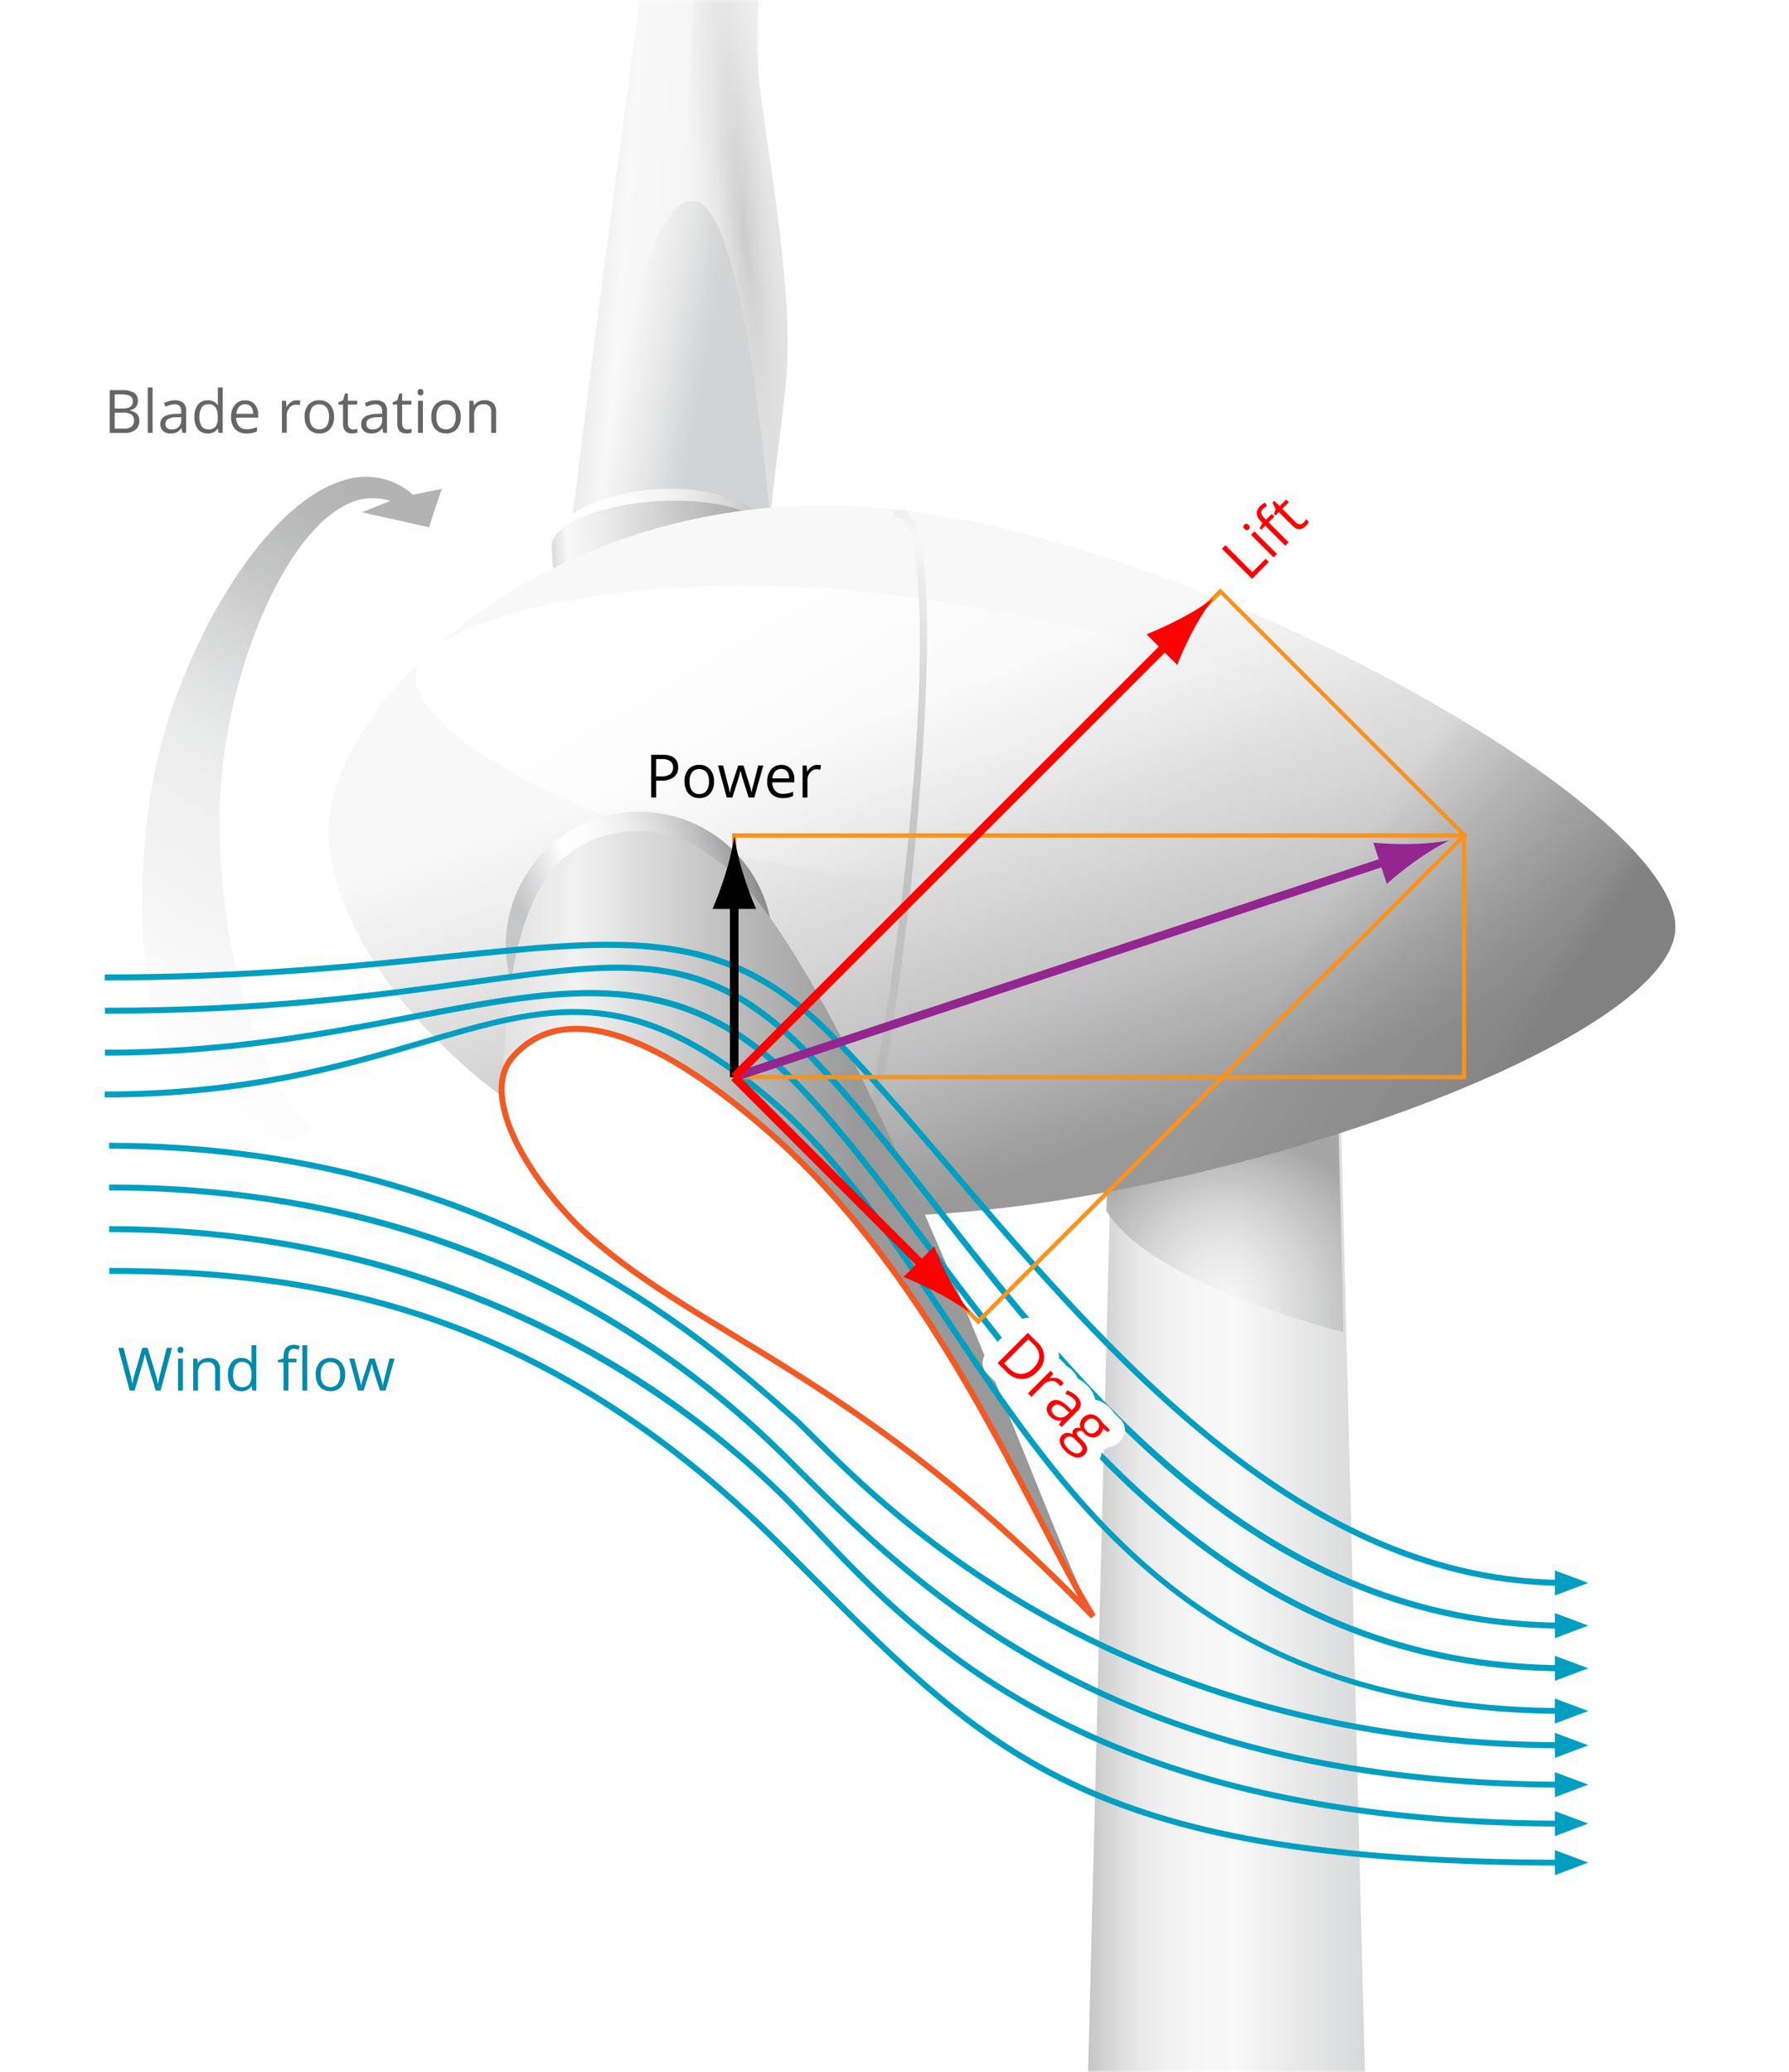
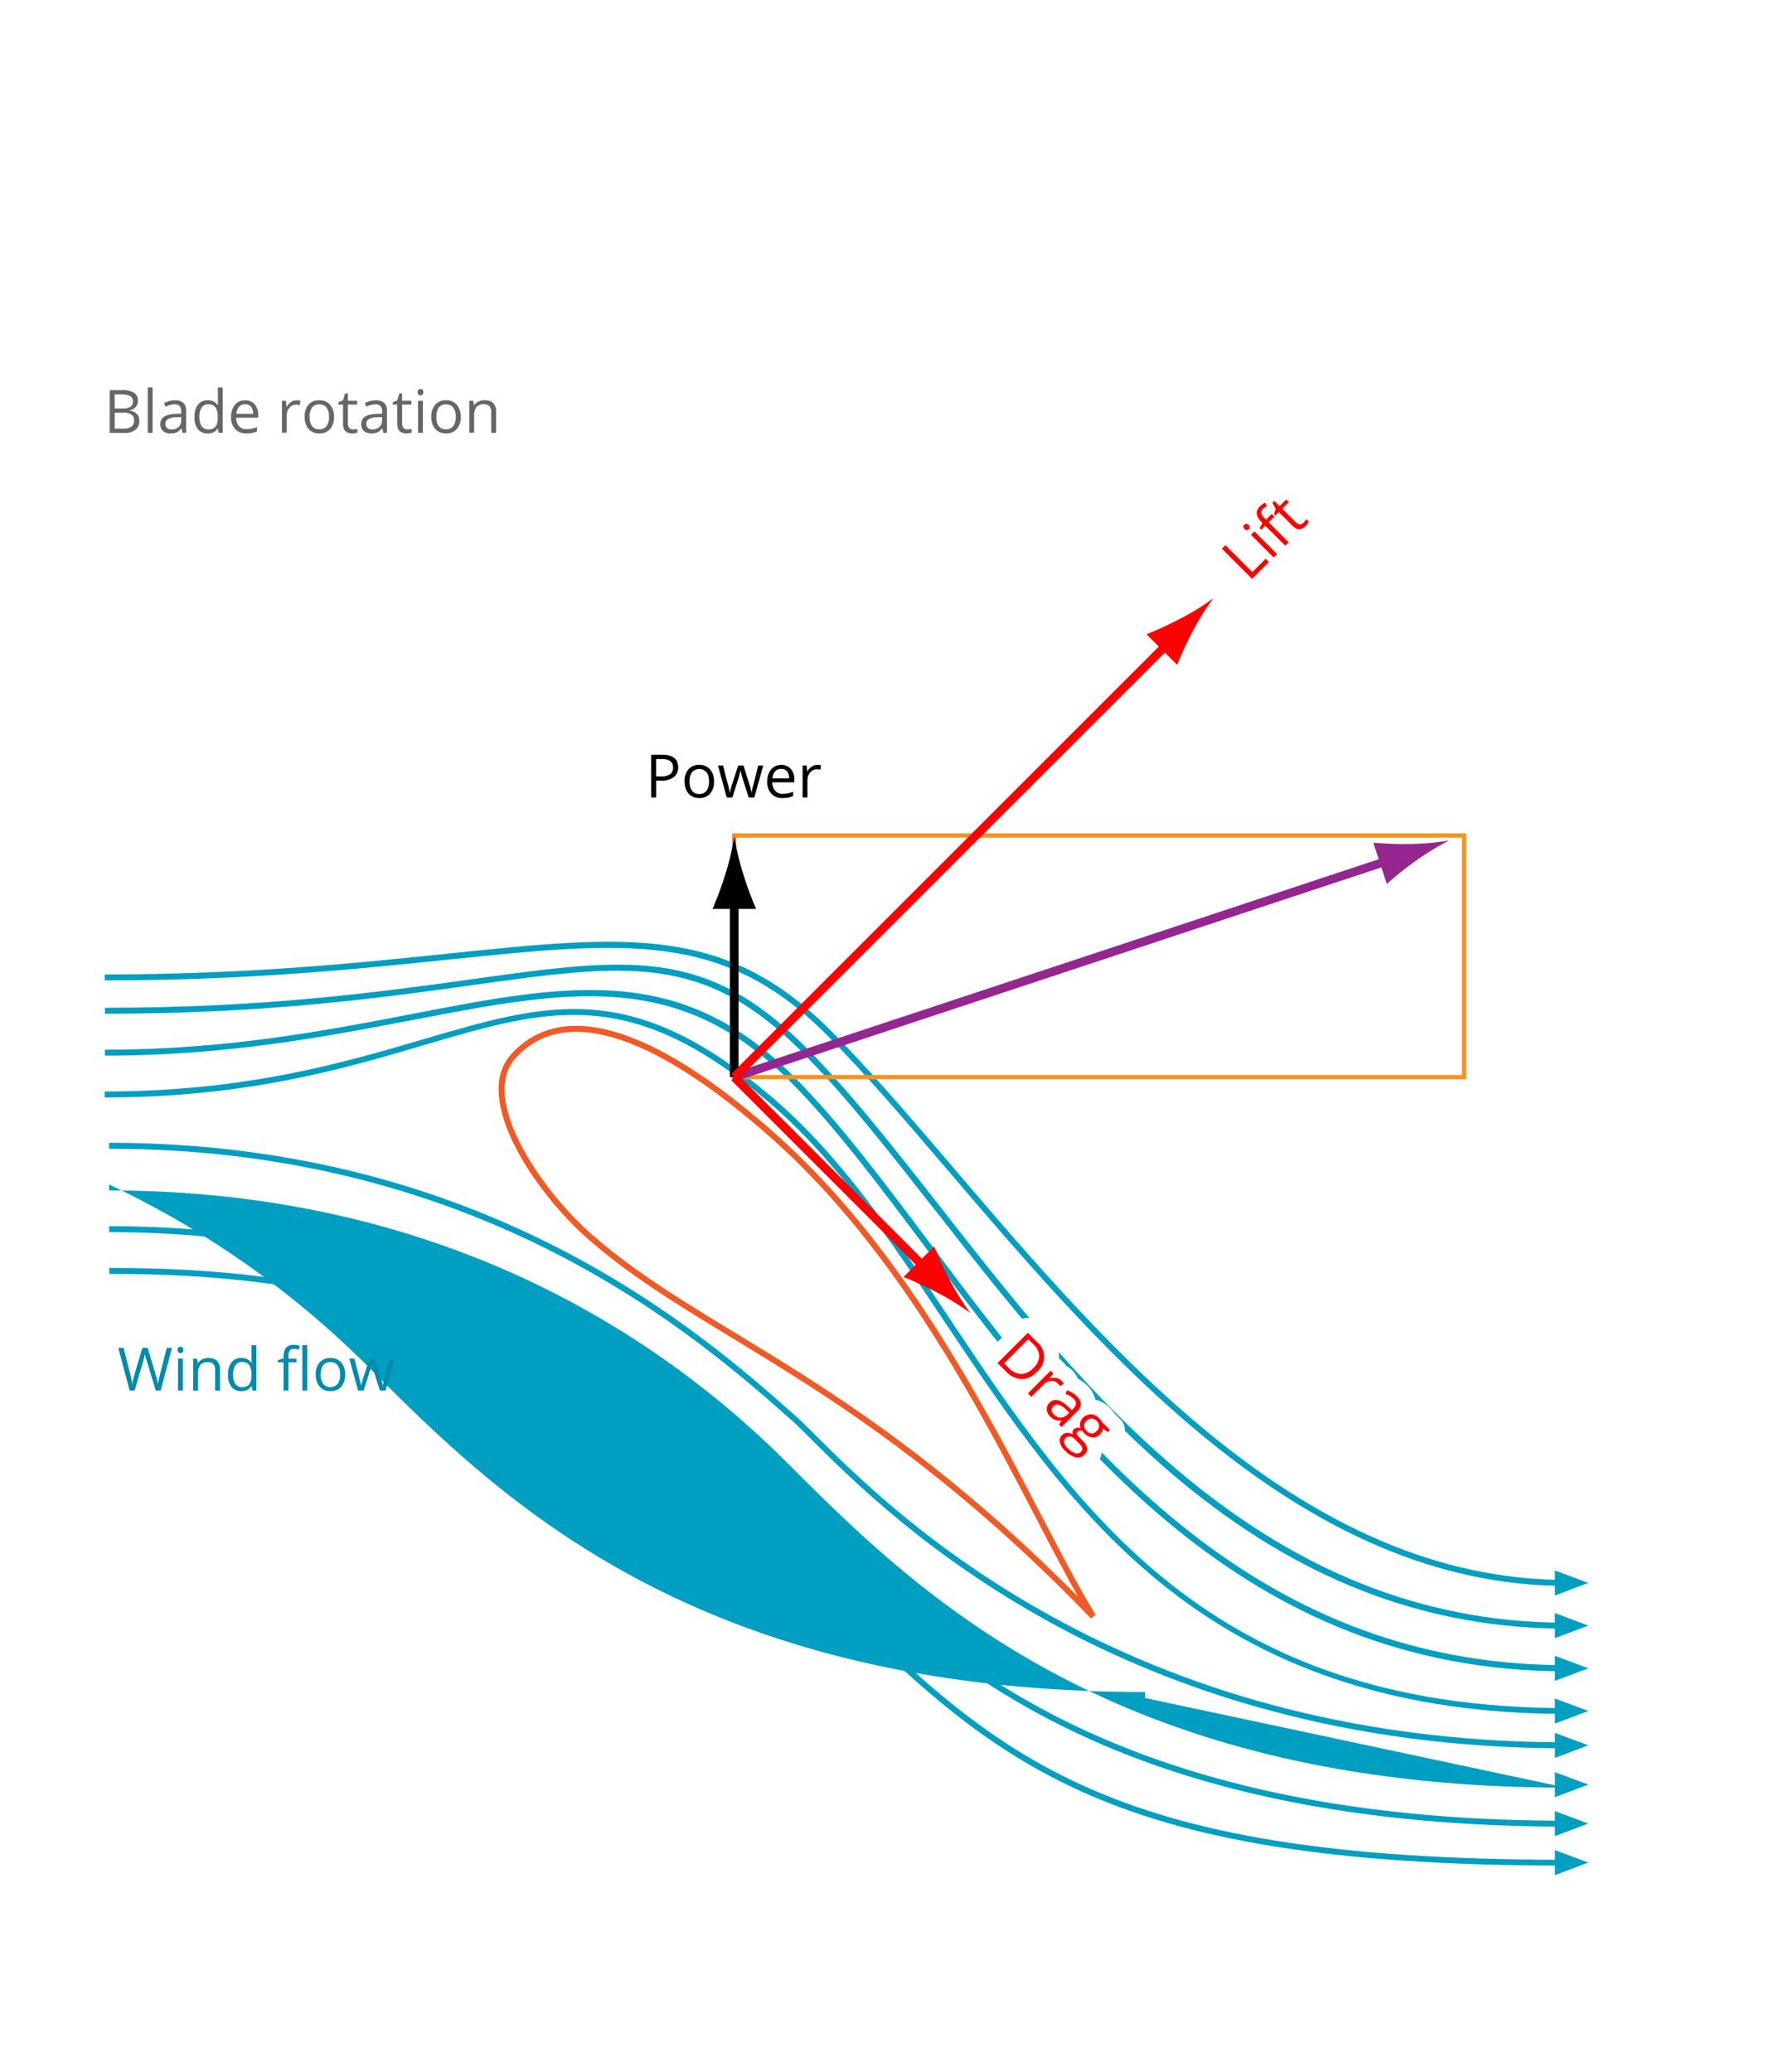
<svg xmlns="http://www.w3.org/2000/svg" width="598" height="692.8" viewBox="0 0 598 692.8">
  <defs>
    <radialGradient id="a" cx="299" cy="346.3" r="346.06" gradientUnits="userSpaceOnUse">
      <stop offset="0.82" stop-color="#fff" />
      <stop offset="0.85" stop-color="#ccc" />
      <stop offset="0.93" stop-color="#606060" />
      <stop offset="0.98" stop-color="#1b1b1b" />
      <stop offset="1" />
    </radialGradient>
    <mask id="b" x="0" y="-409.44" width="598" height="1547.4" maskUnits="userSpaceOnUse">
-       <rect y="-0.2" width="598" height="693" style="fill: url(#a)" />
-     </mask>
+       </mask>
    <linearGradient id="c" x1="4552.25" y1="53.99" x2="4667.19" y2="53.99" gradientTransform="translate(5019.7 807.61) rotate(180)" gradientUnits="userSpaceOnUse">
      <stop offset="0" stop-color="#a0a2a5" />
      <stop offset="0.47" stop-color="#f1f1f1" />
      <stop offset="0.59" stop-color="#eee" />
      <stop offset="0.67" stop-color="#e5e5e5" />
      <stop offset="0.74" stop-color="#d6d6d6" />
      <stop offset="0.8" stop-color="silver" />
      <stop offset="0.86" stop-color="#a4a4a4" />
      <stop offset="0.92" stop-color="#828282" />
      <stop offset="0.97" stop-color="#5a5a5a" />
      <stop offset="1" stop-color="#414141" />
    </linearGradient>
    <radialGradient id="d" cx="409.44" cy="369.29" r="91.53" gradientTransform="matrix(1, 0, 0, -1, 0, 807.61)" gradientUnits="userSpaceOnUse">
      <stop offset="0" stop-color="#babcbe" stop-opacity="0" />
      <stop offset="0.65" stop-color="#4d4d4d" />
    </radialGradient>
    <linearGradient id="e" x1="1706.63" y1="2300.5" x2="1730.15" y2="2198.07" gradientTransform="matrix(0.15, 0.99, -0.99, 0.15, 2222.34, -2109.41)" gradientUnits="userSpaceOnUse">
      <stop offset="0" stop-color="#c5c6c8" />
      <stop offset="0.18" stop-color="#f1f1f1" />
      <stop offset="0.35" stop-color="#ededee" />
      <stop offset="0.5" stop-color="#e3e3e3" />
      <stop offset="0.64" stop-color="#d0d0d1" />
      <stop offset="0.79" stop-color="#b7b7b8" />
      <stop offset="0.92" stop-color="#969699" />
      <stop offset="1" stop-color="#808083" />
    </linearGradient>
    <radialGradient id="f" cx="1768.7" cy="151.48" r="213.51" gradientTransform="matrix(0.1, 0.99, -0.1, 0.01, 87.42, -1672.17)" gradientUnits="userSpaceOnUse">
      <stop offset="0" stop-color="#999" />
      <stop offset="1" stop-color="#fff" stop-opacity="0" />
    </radialGradient>
    <linearGradient id="g" x1="227.15" y1="630.78" x2="185.86" y2="635.81" gradientTransform="matrix(1.14, -0.05, 0.05, -1.02, -43.97, 822.82)" gradientUnits="userSpaceOnUse">
      <stop offset="0.41" stop-color="#a5a7aa" />
      <stop offset="1" stop-color="#babcbe" stop-opacity="0" />
    </linearGradient>
    <linearGradient id="h" x1="4752.27" y1="769.25" x2="4824.93" y2="769.25" gradientTransform="translate(5044.93 667.19) rotate(176.57)" gradientUnits="userSpaceOnUse">
      <stop offset="0" stop-color="#414141" />
      <stop offset="0.18" stop-color="#6a6a6a" />
      <stop offset="0.53" stop-color="#b2b2b2" />
      <stop offset="0.77" stop-color="#e0e0e0" />
      <stop offset="0.9" stop-color="#f1f1f1" />
      <stop offset="1" stop-color="#a0a2a5" />
    </linearGradient>
    <linearGradient id="i" x1="4752.27" y1="781.65" x2="4824.98" y2="781.65" gradientTransform="translate(5044.93 667.19) rotate(176.57)" gradientUnits="userSpaceOnUse">
      <stop offset="0" stop-color="#808083" />
      <stop offset="0.06" stop-color="#959598" />
      <stop offset="0.17" stop-color="#b6b6b7" />
      <stop offset="0.29" stop-color="#d0d0d2" />
      <stop offset="0.41" stop-color="#e5e5e6" />
      <stop offset="0.56" stop-color="#f4f4f4" />
      <stop offset="0.73" stop-color="#fcfcfc" />
      <stop offset="1" stop-color="#fff" />
    </linearGradient>
    <linearGradient id="j" x1="4651.56" y1="458.04" x2="4729.72" y2="702.85" gradientTransform="translate(5025.31 749.04) rotate(178.85)" gradientUnits="userSpaceOnUse">
      <stop offset="0" stop-color="#333" />
      <stop offset="0.19" stop-color="#808083" />
      <stop offset="0.35" stop-color="#acacae" />
      <stop offset="0.54" stop-color="#dedede" />
      <stop offset="0.64" stop-color="#f1f1f1" />
    </linearGradient>
    <linearGradient id="k" x1="487.21" y1="419.69" x2="416.99" y2="463.47" gradientTransform="matrix(1, 0, 0, -1, 0, 807.61)" gradientUnits="userSpaceOnUse">
      <stop offset="0" stop-opacity="0.95" />
      <stop offset="0.11" stop-opacity="0.7" />
      <stop offset="1" stop-opacity="0" />
    </linearGradient>
    <linearGradient id="l" x1="4890.27" y1="294.36" x2="4968.85" y2="412.17" gradientTransform="matrix(-0.9, -0.09, 0.1, -0.99, 4734.74, 1033.48)" gradientUnits="userSpaceOnUse">
      <stop offset="0" stop-color="#fdfdfe" stop-opacity="0" />
      <stop offset="0.16" stop-color="#fdfdfe" stop-opacity="0.01" />
      <stop offset="0.29" stop-color="#fdfdfe" stop-opacity="0.05" />
      <stop offset="0.41" stop-color="#fdfdfe" stop-opacity="0.12" />
      <stop offset="0.53" stop-color="#fdfdfe" stop-opacity="0.21" />
      <stop offset="0.63" stop-color="#fdfdfe" stop-opacity="0.33" />
      <stop offset="0.74" stop-color="#fdfdfe" stop-opacity="0.48" />
      <stop offset="0.84" stop-color="#fdfdfe" stop-opacity="0.66" />
      <stop offset="0.94" stop-color="#fdfdfe" stop-opacity="0.86" />
      <stop offset="1" stop-color="#fdfdfe" />
    </linearGradient>
    <linearGradient id="m" x1="4737.34" y1="453.57" x2="4698.12" y2="685.7" gradientTransform="translate(5025.31 749.04) rotate(178.85)" gradientUnits="userSpaceOnUse">
      <stop offset="0" stop-color="#4d4d4d" />
      <stop offset="0.22" stop-color="#808083" />
      <stop offset="0.37" stop-color="#838386" />
      <stop offset="0.5" stop-color="#8e8e90" />
      <stop offset="0.61" stop-color="#9f9fa1" />
      <stop offset="0.72" stop-color="#b7b7b9" />
      <stop offset="0.83" stop-color="#d6d6d7" />
      <stop offset="0.9" stop-color="#f1f1f1" />
      <stop offset="1" stop-color="#c5c6c8" />
    </linearGradient>
    <linearGradient id="n" x1="330.02" y1="1253.14" x2="419.29" y2="1253.14" gradientTransform="matrix(0.94, -0.33, -0.33, -0.94, 279.52, 1622.33)" gradientUnits="userSpaceOnUse">
      <stop offset="0.1" stop-color="#c5c6c8" />
      <stop offset="0.32" stop-color="#fff" />
      <stop offset="0.44" stop-color="#fbfbfb" />
      <stop offset="0.56" stop-color="#f0f0f0" />
      <stop offset="0.68" stop-color="#dcdcdd" />
      <stop offset="0.8" stop-color="#c1c1c2" />
      <stop offset="0.92" stop-color="#9e9ea1" />
      <stop offset="1" stop-color="#808083" />
    </linearGradient>
    <linearGradient id="o" x1="1153.11" y1="2024.57" x2="1010.51" y2="2187.47" gradientTransform="matrix(0.66, -0.75, -0.75, -0.66, 1077.85, 2610.23)" gradientUnits="userSpaceOnUse">
      <stop offset="0.16" stop-color="#999" />
      <stop offset="0.31" stop-color="#b5b5b5" />
      <stop offset="0.59" stop-color="#f1f1f1" />
      <stop offset="0.66" stop-color="#e7e7e8" />
      <stop offset="0.87" stop-color="#cecfd1" />
      <stop offset="1" stop-color="#c5c6c8" />
    </linearGradient>
    <linearGradient id="p" x1="45.62" y1="443.78" x2="157.87" y2="638.22" gradientTransform="matrix(1, 0, 0, -1, 0, 807.61)" gradientUnits="userSpaceOnUse">
      <stop offset="0" stop-color="#babcbe" stop-opacity="0" />
      <stop offset="1" stop-color="#a5a7aa" />
    </linearGradient>
    <linearGradient id="q" x1="45.62" y1="443.78" x2="157.87" y2="638.22" gradientTransform="matrix(1, 0, 0, -1, 0, 807.61)" gradientUnits="userSpaceOnUse">
      <stop offset="0.48" stop-opacity="0" />
      <stop offset="0.57" stop-color="#050505" stop-opacity="0.05" />
      <stop offset="0.68" stop-color="#131313" stop-opacity="0.18" />
      <stop offset="0.8" stop-color="#2b2b2b" stop-opacity="0.4" />
      <stop offset="0.92" stop-color="#4b4b4b" stop-opacity="0.7" />
      <stop offset="1" stop-color="#666" stop-opacity="0.95" />
    </linearGradient>
  </defs>
  <g>
    <rect y="-0.2" width="598" height="693" style="fill: #fff" />
    <g style="mask: url(#b)">
      <g>
        <path d="M109.91,274.77c-3.1,45.3,65,126.24,169.22,131.52C382.24,411.51,561,350.61,560,309.59c-.94-40.53-157.33-127.76-259.73-139.27C189.73,158,112.86,231.34,109.91,274.77Z" style="fill: #fff" />
        <g>
          <g style="opacity: 0.5">
            <g>
              <path d="M352.51,1138q1.46-58.05,2.92-116.12,8.19-326.31,16.42-652.56h76.26q8.2,326.25,16.41,652.56,1.47,58.06,2.93,116.12Z" style="fill: url(#c)" />
              <path d="M369.81,404.85c15.34,25,79.27,40.5,79.27,40.5-.21-12.73-1.62-63.34-1.81-76.07H371.05C370.62,383.4,370.22,390.73,369.81,404.85Z" style="fill: url(#d)" />
            </g>
            <g>
              <g>
                <path d="M280.77-402.35c1.9,5.14,4.48,21.21,3.27,33C279.39-326,254.11-60.59,252.91,14.49c-.28,17.91,12.5,74.91,10,110.42-1.54,21.61-8.45,54.74-11.82,136.35-.1.85-.23,1.71-.33,2.58-.1.65-5.6-.15-6.39-.23-3.48-.33-56.88,1-59.41.61l-3.64-.55-1.12-.2S195.83,135.3,202.07,88.24l.23-1.69c7.29-54.72,62.37-471.73,64.39-486.63.1-.62.2-1.23.34-1.81a15.14,15.14,0,0,1,1.57-4,8.1,8.1,0,0,1,2.66-2.83,4.73,4.73,0,0,1,5.28.17,10.41,10.41,0,0,1,3.36,4.16C280.22-403.72,280.52-403,280.77-402.35Z" style="fill: url(#e)" />
                <path d="M253.41,23.41c-.24,17.31,13.23,69.07,8.48,109.25-3.9,33-6.12,56.09-9.91,113.29-.06.83-14-5.59-14.09-4.81l5.6-62.29c1.51-60.3-12.32-99.09-13.17-140.7C229.2-13.95,268-351.31,269.66-365.38c.07-.6.17-1.12.28-1.72a14.14,14.14,0,0,1,1.34-3.77,7.23,7.23,0,0,1,2.33-2.64,3.75,3.75,0,0,1,3.58-.35,84,84,0,0,1,.26,16.7C273.07-315.19,254.43-49.27,253.41,23.41Z" style="fill: url(#f)" />
                <path d="M233,67.42c21.37,6.2,30.92,177.2,28.36,190.49-.16.87-.34,1.75-.5,2.64-.13.67-6.4.11-7.3.06-4-.18-65.14,3.63-68,3.36l-4.13-.38-1.3-.14s12.32-54.2,15.87-86.39C199.77,175.52,211.68,61.2,233,67.42Z" style="fill: url(#g)" />
              </g>
              <g>
                <path d="M185.85,207.89s-1.26-22.53-1.41-25.06c-.54-9.55,15.28-18.2,35.32-19.33s36.73,5.7,37.27,15.24C257.84,193.37,185.85,207.89,185.85,207.89Z" style="fill: url(#h)" />
                <path d="M220,167.54c-20,1.12-36,8-35.55,15.29-.54-9.55,15.27-18.2,35.32-19.33s36.73,5.7,37.27,15.24C256.6,171.44,240,166.42,220,167.54Z" style="fill: url(#i)" />
              </g>
            </g>
            <g>
              <path d="M109.91,274.77c-3.1,45.3,65,126.24,169.22,131.52C382.24,411.51,561,350.61,560,309.59c-.94-40.53-157.33-127.76-259.73-139.27C189.73,158,112.86,231.34,109.91,274.77Z" style="fill: url(#j)" />
              <path d="M279.13,406.29C382.24,411.51,561,350.61,560,309.59c-.45-19.49-36.85-49.78-85.91-77.26C421.13,202.68,519.72,364.65,279.13,406.29Z" style="fill: url(#k)" />
              <path d="M139.23,223.54C133.63,241.13,190,280,283.58,292.65c92.53,12.5,257.26,6.52,258.89-9.79,1.65-16.11-133.85-66.42-225.38-81.32C218.33,185.46,144.56,206.67,139.23,223.54Z" style="fill: url(#l)" />
              <path d="M280.61,406.33a3.87,3.87,0,0,0,2.84-1.68c13.93-17.17,35.77-204.27,22.12-230.41-1.41-2.69-3.23-4-5.36-3.86a1.39,1.39,0,1,0,0,2.77h.19c1.12,0,3.87,1.12,5.6,13.56,7.66,56.52-16.48,215-25.42,216.86a1.37,1.37,0,0,0-1.68,1v0a1.4,1.4,0,0,0,1,1.69,3.08,3.08,0,0,0,.75.09Z" style="fill: url(#m)" />
            </g>
          </g>
          <g>
            <path d="M238.74,287.51a38,38,0,1,1-53.55,3.5h0A38,38,0,0,1,238.74,287.51Zm-58.58-.91a44.63,44.63,0,1,0,63-4.09,44.63,44.63,0,0,0-63,4.09Z" style="fill: url(#n)" />
            <path d="M365.38,540.4C349,509.26,281,313.66,238.41,286.78l-.24-.13a39.46,39.46,0,0,0-38.78-6.35c-31.66,10.87-29.56,66.36-31.66,80.42-1.6,10.75,8.09,24.32,23.32,35.9,17.06,11.51,40.94,26.77,51.38,36C274,459.46,313.61,484.68,365.38,540.4Z" style="fill: url(#o)" />
          </g>
        </g>
        <g style="opacity: 0.5">
          <path d="M147.61,163.47,138,165.42a23.49,23.49,0,0,0-22.65-4.95c-28.38,8-56.57,59.22-64.13,100.17C43,305.07,48.17,361.2,71,378.22a25,25,0,0,0,10.54,4.69,27.63,27.63,0,0,0,18.58-3.05,20.69,20.69,0,0,0,3.6-2.64C84.73,359,73.32,312.78,73.32,274.9c0-44.62,20.16-95.18,42.4-106.16a19,19,0,0,1,14.77-1.26L121,171.27l22.4,5Z" style="fill: url(#p)" />
          <path d="M147.61,163.47,138,165.42a23.49,23.49,0,0,0-22.65-4.95c-28.38,8-56.57,59.22-64.13,100.17C43,305.07,48.17,361.2,71,378.22a25,25,0,0,0,10.54,4.69,27.63,27.63,0,0,0,18.58-3.05,20.69,20.69,0,0,0,3.6-2.64C84.73,359,73.32,312.78,73.32,274.9c0-44.62,20.16-95.18,42.4-106.16a19,19,0,0,1,14.77-1.26L121,171.27l22.4,5Z" style="fill: url(#q)" />
        </g>
      </g>
    </g>
    <g>
      <path d="M365.38,540.4c-76.51-79.2-129.5-92.94-168.22-126.95-17.52-15.38-38.07-46-25.75-60.09,16.07-18.29,45.8-9.85,85.78,25.25C313.65,428.08,343.2,504.21,365.38,540.4Z" style="fill: #fff;stroke: #f15a24;stroke-width: 2px" />
      <g>
        <path d="M523.46,573c-53.75,0-97.35-13.74-133.26-42-31.65-24.93-53.46-57.62-74.56-89.25-18.57-27.83-36.1-54.11-59.13-73.65-45.91-39-73.23-30.92-114.58-18.76C115.42,357.22,82.41,366.91,35,366.91v-2c47.12,0,80-9.66,106.38-17.43,42-12.32,69.7-20.52,116.47,19.15,23.24,19.73,40.85,46.12,59.49,74.06,42.76,64.09,87,130.36,206.13,130.36v2Z" style="fill: #009fc2" />
        <path d="M523.46,558.77c-108,0-166.91-78.69-214.26-141.92-15.68-20.89-30.42-40.64-45.43-55.64-37.21-37.21-74.22-30.1-125.42-20.27-29.28,5.6-62.48,12-103.29,12v-2c40.62,0,73.73-6.35,102.92-12,51.83-10,89.27-17.15,127.22,20.82,15.11,15.1,29.94,34.9,45.63,55.85,47,62.88,105.65,141.1,212.65,141.1v2Z" style="fill: #009fc2" />
        <path d="M523.46,544.49c-45.19,0-86-15.06-124.81-46.05-33.74-26.95-61.41-62.32-85.83-93.52-15.68-20-30.42-38.89-45.15-53.61-32.66-32.66-58.31-29.12-109.42-22-30.74,4.28-69,9.61-123.18,9.61v-2c54.09,0,92.27-5.32,122.94-9.58,51.76-7.22,77.74-10.82,111.1,22.53,14.82,14.81,29.63,33.75,45.31,53.75C362.81,465.5,423,542.51,523.49,542.51v2Z" style="fill: #009fc2" />
        <path d="M523.46,530.21c-88,0-153.55-76.76-206.2-138.43-14.55-17.06-28.32-33.17-41.19-46.06-34.4-34.4-66.84-31-125.72-24.94-30,3.12-67.3,7-115.34,7v-2c47.91,0,85.18-3.87,115.11-7,59.48-6.17,92.25-9.56,127.32,25.51,12.95,12.95,26.72,29.12,41.31,46.18,52.38,61.37,117.59,137.74,204.69,137.74v2Z" style="fill: #009fc2" />
      </g>
      <g>
        <polygon points="519.72 618.53 530.92 622.71 519.74 626.92 519.72 618.53" style="fill: #009fc2" />
        <polygon points="519.72 605.49 530.92 609.66 519.74 613.89 519.72 605.49" style="fill: #009fc2" />
        <polygon points="519.72 592.47 530.92 596.64 519.74 600.85 519.72 592.47" style="fill: #009fc2" />
        <polygon points="519.72 579.33 530.92 583.5 519.74 587.72 519.72 579.33" style="fill: #009fc2" />
        <polygon points="519.72 567.85 530.92 572.03 519.74 576.24 519.72 567.85" style="fill: #009fc2" />
        <polygon points="519.72 553.57 530.92 557.75 519.74 561.96 519.72 553.57" style="fill: #009fc2" />
        <polygon points="519.72 539.29 530.92 543.47 519.74 547.69 519.72 539.29" style="fill: #009fc2" />
        <polygon points="519.72 525.03 530.92 529.21 519.74 533.42 519.72 525.03" style="fill: #009fc2" />
      </g>
      <g>
        <path d="M523.46,623.72c-157.43,0-191.82-34.57-254.2-97.31l-9-9C179.67,436.82,101.91,425.9,36.51,425.9v-2c65.8,0,144,10.94,225.2,92.13l9,9c62,62.38,96.21,96.74,252.81,96.74v2Z" style="fill: #009fc2" />
-         <path d="M523.46,597.66c-151.73,0-217.19-65.46-260.51-108.78C221.52,447.45,148.55,398,36.47,398v-2c51,0,98.32,10.08,140.73,30a308.31,308.31,0,0,1,87.16,61.48c43.08,43.09,108.19,108.2,259.1,108.2v2Z" style="fill: #009fc2" />
+         <path d="M523.46,597.66c-151.73,0-217.19-65.46-260.51-108.78C221.52,447.45,148.55,398,36.47,398v-2a308.31,308.31,0,0,1,87.16,61.48c43.08,43.09,108.19,108.2,259.1,108.2v2Z" style="fill: #009fc2" />
        <path d="M523.46,610.68c-158.32,0-216.65-61.7-251.49-98.54-3.5-3.7-6.8-7.19-9.89-10.29-27-27.05-103.1-89.91-225.61-89.91v-2c49.27,0,96.07,10,139,29.76a306.06,306.06,0,0,1,88,60.72c3.11,3.11,6.43,6.62,9.93,10.32C308,547.4,366,608.71,523.46,608.71v2Z" style="fill: #009fc2" />
        <path d="M523.46,584.51c-148.75,0-226.52-77.6-252.07-103.11-2.79-2.79-5-5-6.62-6.43-30.7-27.2-102.58-90.91-228.29-90.91v-2c126.47,0,198.75,64.06,229.56,91.41,1.67,1.48,3.9,3.7,6.72,6.51,25.41,25.35,102.75,102.52,250.68,102.52v2Z" style="fill: #009fc2" />
      </g>
    </g>
    <g>
      <g>
        <path d="M490.1,360.83H244.71V278.61H490.1v82.23Zm-244-1.44H488.66V280.06H246.14v79.33Z" style="fill: #f7931e" />
-         <path d="M327,442.81l-82.6-82.6L407.9,196.72l82.6,82.58L327,442.8Zm-80.57-82.6L327,440.78,488.52,279.27,408,198.71,246.45,360.21Z" style="fill: #f7931e" />
      </g>
      <g>
        <polygon points="246.86 360.11 243.98 360.11 243.98 299.02 246.86 299.02 246.86 360.11 246.86 360.11" />
        <path d="M242.47,292.23a121.32,121.32,0,0,1-4.29,11.65h14.56a114.4,114.4,0,0,1-4.29-11.65,86.39,86.39,0,0,1-3-12.7A84,84,0,0,1,242.47,292.23Z" />
      </g>
      <g>
        <polygon points="245.88 361.48 244.97 358.74 465.5 285.73 466.4 288.45 245.88 361.48 245.88 361.48" style="fill: #93278f" />
        <path d="M471.47,282.16c-5,.13-8.32-.16-12.42-.4l4.52,13.76a112.93,112.93,0,0,1,9.72-7.74A85.53,85.53,0,0,1,484.41,281,85.17,85.17,0,0,1,471.47,282.16Z" style="fill: #93278f" />
      </g>
      <g>
        <polygon points="246.44 361.13 244.41 359.09 390.79 212.72 392.82 214.75 246.44 361.13 246.44 361.13" style="fill: red" />
        <path d="M394.52,206.84q-5.5,2.88-11.27,5.21L393.5,222.3A113.8,113.8,0,0,1,398.71,211,84.3,84.3,0,0,1,405.6,200,85,85,0,0,1,394.52,206.84Z" style="fill: red" />
      </g>
      <g>
        <polygon points="309.57 426.29 244.41 361.13 246.44 359.09 311.61 424.27 309.57 426.29 309.57 426.29" style="fill: red" />
        <path d="M317.48,428a123,123,0,0,1-5.21-11.31L302,426.94a114,114,0,0,1,11.28,5.21A84.79,84.79,0,0,1,324.36,439,85.54,85.54,0,0,1,317.48,428Z" style="fill: red" />
      </g>
    </g>
  </g>
  <g>
    <g>
      <path d="M36.68,130.45h4a7.54,7.54,0,0,1,4.11.85A3,3,0,0,1,46.09,134a3.12,3.12,0,0,1-.7,2.1,3.47,3.47,0,0,1-2.07,1.07v.09q3.26.56,3.25,3.42a3.68,3.68,0,0,1-1.29,3,5.49,5.49,0,0,1-3.62,1.07h-5Zm1.66,6.11h2.73A4.41,4.41,0,0,0,43.6,136a2.12,2.12,0,0,0,.78-1.86,1.91,1.91,0,0,0-.86-1.74,5.47,5.47,0,0,0-2.74-.53H38.34Zm0,1.41v5.34h3a4.27,4.27,0,0,0,2.6-.67,2.49,2.49,0,0,0,.87-2.1,2.21,2.21,0,0,0-.89-1.95,4.74,4.74,0,0,0-2.72-.62Z" style="fill: #666" />
      <path d="M51,144.72H49.39V129.53H51Z" style="fill: #666" />
      <path d="M61,144.72l-.33-1.52h-.08A4.48,4.48,0,0,1,59,144.56a4.82,4.82,0,0,1-2,.36,3.54,3.54,0,0,1-2.49-.82,3,3,0,0,1-.91-2.34q0-3.24,5.19-3.39l1.81-.06v-.67a2.72,2.72,0,0,0-.54-1.86,2.23,2.23,0,0,0-1.73-.6,7.19,7.19,0,0,0-3,.82l-.5-1.24a7.86,7.86,0,0,1,1.74-.67,7.67,7.67,0,0,1,1.89-.25,4.09,4.09,0,0,1,2.83.85,3.55,3.55,0,0,1,.93,2.73v7.3Zm-3.67-1.14a3.31,3.31,0,0,0,2.38-.83,3.05,3.05,0,0,0,.87-2.32v-1l-1.63.07a5.76,5.76,0,0,0-2.78.6,1.81,1.81,0,0,0-.86,1.65,1.68,1.68,0,0,0,.53,1.34A2.2,2.2,0,0,0,57.37,143.58Z" style="fill: #666" />
      <path d="M72.86,143.29h-.09a3.81,3.81,0,0,1-3.36,1.63,4,4,0,0,1-3.26-1.44A6.28,6.28,0,0,1,65,139.4a6.44,6.44,0,0,1,1.17-4.11,3.93,3.93,0,0,1,3.26-1.46,3.86,3.86,0,0,1,3.34,1.58h.13l-.07-.77,0-.76v-4.35h1.62v15.19H73.08Zm-3.24.27a3,3,0,0,0,2.41-.9,4.63,4.63,0,0,0,.74-2.92v-.34a5.42,5.42,0,0,0-.75-3.25,2.9,2.9,0,0,0-2.42-1,2.47,2.47,0,0,0-2.18,1.11,5.46,5.46,0,0,0-.76,3.13,5.31,5.31,0,0,0,.75,3.1A2.56,2.56,0,0,0,69.62,143.56Z" style="fill: #666" />
      <path d="M82.35,144.92a4.88,4.88,0,0,1-3.74-1.45,5.56,5.56,0,0,1-1.37-4,6.18,6.18,0,0,1,1.27-4.11,4.22,4.22,0,0,1,3.42-1.52,4.05,4.05,0,0,1,3.19,1.32,5.06,5.06,0,0,1,1.17,3.49v1H78.92a4.25,4.25,0,0,0,1,2.86,3.29,3.29,0,0,0,2.54,1,8.68,8.68,0,0,0,3.42-.72v1.45a9.06,9.06,0,0,1-1.63.53A8.9,8.9,0,0,1,82.35,144.92Zm-.44-9.74a2.63,2.63,0,0,0-2,.84,3.89,3.89,0,0,0-.9,2.33h5.59a3.58,3.58,0,0,0-.68-2.35A2.4,2.4,0,0,0,81.91,135.18Z" style="fill: #666" />
      <path d="M99.13,133.83a6.23,6.23,0,0,1,1.28.11l-.22,1.51A5.51,5.51,0,0,0,99,135.3a2.87,2.87,0,0,0-2.22,1,3.89,3.89,0,0,0-.92,2.63v5.74H94.25V134h1.34l.18,2h.08a4.82,4.82,0,0,1,1.44-1.61A3.19,3.19,0,0,1,99.13,133.83Z" style="fill: #666" />
      <path d="M111.65,139.36a5.9,5.9,0,0,1-1.32,4.09,4.64,4.64,0,0,1-3.64,1.47,4.9,4.9,0,0,1-2.55-.67,4.52,4.52,0,0,1-1.72-1.94,6.78,6.78,0,0,1-.6-2.95,5.89,5.89,0,0,1,1.3-4.07,4.63,4.63,0,0,1,3.64-1.46,4.52,4.52,0,0,1,3.57,1.49A5.89,5.89,0,0,1,111.65,139.36Zm-8.15,0a5.08,5.08,0,0,0,.82,3.13,3.26,3.26,0,0,0,4.83,0,5,5,0,0,0,.82-3.13,5,5,0,0,0-.82-3.1,2.93,2.93,0,0,0-2.44-1.06,2.84,2.84,0,0,0-2.4,1.05A5,5,0,0,0,103.5,139.36Z" style="fill: #666" />
      <path d="M118,143.58a5.62,5.62,0,0,0,1.46-.19v1.24a3.26,3.26,0,0,1-.77.21,6.49,6.49,0,0,1-.93.08q-3.1,0-3.1-3.27v-6.37h-1.53v-.78l1.53-.67.68-2.29h.94V134h3.11v1.26h-3.11v6.3a2.13,2.13,0,0,0,.46,1.48A1.59,1.59,0,0,0,118,143.58Z" style="fill: #666" />
      <path d="M128.13,144.72l-.32-1.52h-.08a4.48,4.48,0,0,1-1.59,1.36,4.85,4.85,0,0,1-2,.36,3.54,3.54,0,0,1-2.49-.82,3,3,0,0,1-.91-2.34q0-3.24,5.19-3.39l1.81-.06v-.67a2.72,2.72,0,0,0-.54-1.86,2.23,2.23,0,0,0-1.73-.6,7.19,7.19,0,0,0-3,.82l-.5-1.24a7.86,7.86,0,0,1,1.74-.67,7.54,7.54,0,0,1,1.89-.25,4.09,4.09,0,0,1,2.83.85,3.55,3.55,0,0,1,.93,2.73v7.3Zm-3.66-1.14a3.31,3.31,0,0,0,2.38-.83,3,3,0,0,0,.86-2.32v-1l-1.62.07a5.73,5.73,0,0,0-2.78.6,1.81,1.81,0,0,0-.86,1.65,1.68,1.68,0,0,0,.53,1.34A2.2,2.2,0,0,0,124.47,143.58Z" style="fill: #666" />
      <path d="M136.13,143.58a5.49,5.49,0,0,0,.83-.06,6.4,6.4,0,0,0,.64-.13v1.24a3.51,3.51,0,0,1-.78.21,6.48,6.48,0,0,1-.92.08q-3.1,0-3.11-3.27v-6.37h-1.53v-.78l1.53-.67.69-2.29h.93V134h3.11v1.26h-3.11v6.3a2.18,2.18,0,0,0,.46,1.48A1.59,1.59,0,0,0,136.13,143.58Z" style="fill: #666" />
      <path d="M139.6,131.12a1.11,1.11,0,0,1,.27-.82,1,1,0,0,1,.69-.25.93.93,0,0,1,.67.26,1.06,1.06,0,0,1,.28.81,1.09,1.09,0,0,1-.28.82,1,1,0,0,1-.67.26,1,1,0,0,1-.69-.26A1.13,1.13,0,0,1,139.6,131.12Zm1.76,13.6h-1.62V134h1.62Z" style="fill: #666" />
      <path d="M154,139.36a5.9,5.9,0,0,1-1.32,4.09,4.62,4.62,0,0,1-3.64,1.47,5,5,0,0,1-2.55-.67,4.52,4.52,0,0,1-1.72-1.94,6.78,6.78,0,0,1-.6-2.95,5.89,5.89,0,0,1,1.31-4.07,4.6,4.6,0,0,1,3.63-1.46,4.51,4.51,0,0,1,3.57,1.49A5.89,5.89,0,0,1,154,139.36Zm-8.15,0a5.08,5.08,0,0,0,.82,3.13,3.26,3.26,0,0,0,4.83,0,5,5,0,0,0,.82-3.13,5,5,0,0,0-.82-3.1,2.92,2.92,0,0,0-2.44-1.06,2.84,2.84,0,0,0-2.4,1.05A5,5,0,0,0,145.88,139.36Z" style="fill: #666" />
      <path d="M164.2,144.72V137.8a2.78,2.78,0,0,0-.6-2,2.41,2.41,0,0,0-1.86-.65,3.06,3.06,0,0,0-2.46.91,4.61,4.61,0,0,0-.78,3v5.61h-1.62V134h1.31l.27,1.47h.08a3.27,3.27,0,0,1,1.39-1.23,4.54,4.54,0,0,1,2-.43,4.07,4.07,0,0,1,2.91.93,4,4,0,0,1,1,3v7Z" style="fill: #666" />
    </g>
    <g>
      <path d="M418.53,193.54l-10.1-10.1,1.18-1.17,9,9,4.45-4.45,1.07,1.06Z" style="fill: red" />
      <path d="M416,176.85a1.08,1.08,0,0,1-.38-.77.91.91,0,0,1,.3-.67,1,1,0,0,1,.66-.29,1.06,1.06,0,0,1,.77.37,1.07,1.07,0,0,1,.38.78,1,1,0,0,1-.29.67.93.93,0,0,1-.67.29A1.13,1.13,0,0,1,416,176.85Zm10.86,8.37-1.14,1.15-7.57-7.57,1.14-1.15Z" style="fill: red" />
      <path d="M426,172.7l-1.93,1.93,6.68,6.68-1.15,1.14-6.68-6.67-1.35,1.35-.52-.52.94-1.77-.42-.42q-2.79-2.79-.35-5.22a6.88,6.88,0,0,1,1.65-1.17l.62,1.21a5.73,5.73,0,0,0-1.35.92,1.58,1.58,0,0,0-.53,1.39,3.47,3.47,0,0,0,1.08,1.7l.49.49,1.93-1.93Z" style="fill: red" />
      <path d="M435.7,174.75a6.23,6.23,0,0,0,.54-.63,5,5,0,0,0,.36-.55l.88.88a3.13,3.13,0,0,1-.4.7,5.7,5.7,0,0,1-.6.71c-1.46,1.46-3,1.42-4.51-.12l-4.5-4.5-1.08,1.08-.56-.55.61-1.56-1.13-2.1.66-.66,1.76,1.75,2.19-2.19.89.89-2.19,2.19,4.45,4.46a2.2,2.2,0,0,0,1.37.72A1.57,1.57,0,0,0,435.7,174.75Z" style="fill: red" />
    </g>
    <g>
      <path d="M226.68,256.5a4,4,0,0,1-1.48,3.34A6.74,6.74,0,0,1,221,261h-1.68v5.62h-1.66V252.34h3.7Q226.69,252.34,226.68,256.5Zm-7.39,3.08h1.49a5.54,5.54,0,0,0,3.2-.72,2.62,2.62,0,0,0,1-2.28,2.46,2.46,0,0,0-.93-2.11,4.84,4.84,0,0,0-2.89-.69h-1.85Z" />
      <path d="M238.66,261.26a5.93,5.93,0,0,1-1.31,4.08,4.66,4.66,0,0,1-3.65,1.47,4.86,4.86,0,0,1-2.55-.67,4.41,4.41,0,0,1-1.71-1.93,6.67,6.67,0,0,1-.61-2.95,5.9,5.9,0,0,1,1.31-4.08,4.63,4.63,0,0,1,3.63-1.46,4.54,4.54,0,0,1,3.57,1.49A5.91,5.91,0,0,1,238.66,261.26Zm-8.15,0a5,5,0,0,0,.82,3.12,2.84,2.84,0,0,0,2.41,1.08,2.88,2.88,0,0,0,2.42-1.07,5.08,5.08,0,0,0,.82-3.13,5,5,0,0,0-.82-3.1,3.31,3.31,0,0,0-4.84,0A5.05,5.05,0,0,0,230.51,261.26Z" />
      <path d="M250.25,266.62l-2-6.28c-.12-.38-.35-1.26-.69-2.62h-.08c-.26,1.14-.49,2-.68,2.64l-2,6.26h-1.88L240,255.92h1.7q1,4,1.58,6.14a24.34,24.34,0,0,1,.62,2.84H244c.07-.37.18-.85.34-1.44s.3-1.06.42-1.4l2-6.14h1.76l1.91,6.14a19.93,19.93,0,0,1,.74,2.82h.08c0-.23.1-.6.21-1.08s.8-3.12,2-7.88h1.68l-3,10.7Z" />
      <path d="M261.58,266.81a4.91,4.91,0,0,1-3.74-1.44,5.57,5.57,0,0,1-1.37-4,6.22,6.22,0,0,1,1.27-4.11,4.25,4.25,0,0,1,3.42-1.52,4.05,4.05,0,0,1,3.19,1.32,5.1,5.1,0,0,1,1.17,3.49v1h-7.37a4.23,4.23,0,0,0,1,2.86,3.29,3.29,0,0,0,2.54,1,8.68,8.68,0,0,0,3.42-.72v1.44a7.71,7.71,0,0,1-1.63.53A8.9,8.9,0,0,1,261.58,266.81Zm-.44-9.73a2.63,2.63,0,0,0-2.05.84,3.86,3.86,0,0,0-.9,2.32h5.59a3.62,3.62,0,0,0-.68-2.35A2.43,2.43,0,0,0,261.14,257.08Z" />
      <path d="M273.17,255.72a6.09,6.09,0,0,1,1.27.12l-.22,1.5a5.35,5.35,0,0,0-1.17-.15,2.85,2.85,0,0,0-2.22,1.06,3.83,3.83,0,0,0-.93,2.63v5.74h-1.62v-10.7h1.34l.19,2h.07a4.64,4.64,0,0,1,1.44-1.61A3.23,3.23,0,0,1,273.17,255.72Z" />
    </g>
    <g>
      <path d="M346.66,458.6a7.23,7.23,0,0,1-5.18,2.47,7.63,7.63,0,0,1-5.23-2.59l-2.8-2.79,10.1-10.1,3.09,3.09a6.41,6.41,0,0,1,0,9.92Zm-1.29-1.2a5.76,5.76,0,0,0,2-4,5.64,5.64,0,0,0-1.95-3.95l-1.7-1.7-8.07,8.06,1.43,1.43a6.18,6.18,0,0,0,4.19,2.13A5.8,5.8,0,0,0,345.37,457.4Z" style="fill: red;stroke: #fff;stroke-linecap: round;stroke-linejoin: round;stroke-width: 10px" />
      <path d="M354.75,461.57a5.88,5.88,0,0,1,.82,1l-1.22.9a5.38,5.38,0,0,0-.73-.93,2.86,2.86,0,0,0-2.31-.83,3.9,3.9,0,0,0-2.51,1.21L344.74,467l-1.15-1.15,7.57-7.57.94.95-1.27,1.53.06.06a4.84,4.84,0,0,1,2.15-.13A3.18,3.18,0,0,1,354.75,461.57Z" style="fill: red;stroke: #fff;stroke-linecap: round;stroke-linejoin: round;stroke-width: 10px" />
      <path d="M354,476.25l.85-1.3-.06-.06a4.41,4.41,0,0,1-2.09-.17,4.8,4.8,0,0,1-1.66-1.15,3.57,3.57,0,0,1-1.18-2.34,3,3,0,0,1,1-2.29q2.3-2.29,6.07,1.26l1.33,1.24.46-.47a2.71,2.71,0,0,0,.94-1.69,2.26,2.26,0,0,0-.8-1.65,7,7,0,0,0-2.72-1.57l.52-1.23a8.48,8.48,0,0,1,1.7.75,7.26,7.26,0,0,1,1.51,1.17,4.11,4.11,0,0,1,1.41,2.61,3.54,3.54,0,0,1-1.28,2.57l-5.16,5.17Zm-1.78-3.4a3.28,3.28,0,0,0,2.26,1.1,3.1,3.1,0,0,0,2.26-1l.68-.68-1.19-1.1a5.84,5.84,0,0,0-2.4-1.54,1.78,1.78,0,0,0-1.77.56,1.65,1.65,0,0,0-.57,1.32A2.19,2.19,0,0,0,352.24,472.85Z" style="fill: red;stroke: #fff;stroke-linecap: round;stroke-linejoin: round;stroke-width: 10px" />
      <path d="M371,478.09l-.72.72-1.57-1.23a3.27,3.27,0,0,1-.29,1,3.46,3.46,0,0,1-.73,1,3.17,3.17,0,0,1-2.53,1,4.32,4.32,0,0,1-2.75-1.42,5.06,5.06,0,0,1-.58-.69,1.59,1.59,0,0,0-1.7.24.69.69,0,0,0-.21.71,2.72,2.72,0,0,0,.73,1l1.34,1.34a4.21,4.21,0,0,1,1.37,2.41,2.53,2.53,0,0,1-.85,2.16,3,3,0,0,1-2.92.91A7.69,7.69,0,0,1,356,485a5.7,5.7,0,0,1-1.74-2.85,2.52,2.52,0,0,1,.76-2.36,2.46,2.46,0,0,1,1.63-.75,3.14,3.14,0,0,1,1.93.56,1.81,1.81,0,0,1-.08-.9,1.58,1.58,0,0,1,.45-.84,1.74,1.74,0,0,1,.94-.5,3.35,3.35,0,0,1,1.3.09,2.87,2.87,0,0,1-.13-1.77,3.83,3.83,0,0,1,3.62-2.87,4.32,4.32,0,0,1,2.78,1.44,5.23,5.23,0,0,1,.93,1.21Zm-14.87,2.8a1.46,1.46,0,0,0-.42,1.45,4.1,4.1,0,0,0,1.17,1.8,5.93,5.93,0,0,0,2.57,1.71,1.86,1.86,0,0,0,1.86-.48,1.32,1.32,0,0,0,.48-1.23,4.3,4.3,0,0,0-1.2-1.67l-1.37-1.37a2.62,2.62,0,0,0-1.59-.85A1.89,1.89,0,0,0,356.12,480.89Zm7-5.79a2.17,2.17,0,0,0-.75,1.65,2.54,2.54,0,0,0,.84,1.65,2.07,2.07,0,0,0,3.31.05,2.12,2.12,0,0,0,0-3.4,2.38,2.38,0,0,0-1.68-.81A2.49,2.49,0,0,0,363.15,475.1Z" style="fill: red;stroke: #fff;stroke-linecap: round;stroke-linejoin: round;stroke-width: 10px" />
    </g>
    <g>
      <path d="M346.66,458.6a7.23,7.23,0,0,1-5.18,2.47,7.63,7.63,0,0,1-5.23-2.59l-2.8-2.79,10.1-10.1,3.09,3.09a6.41,6.41,0,0,1,0,9.92Zm-1.29-1.2a5.76,5.76,0,0,0,2-4,5.64,5.64,0,0,0-1.95-3.95l-1.7-1.7-8.07,8.06,1.43,1.43a6.18,6.18,0,0,0,4.19,2.13A5.8,5.8,0,0,0,345.37,457.4Z" style="fill: red" />
      <path d="M354.75,461.57a5.88,5.88,0,0,1,.82,1l-1.22.9a5.38,5.38,0,0,0-.73-.93,2.86,2.86,0,0,0-2.31-.83,3.9,3.9,0,0,0-2.51,1.21L344.74,467l-1.15-1.15,7.57-7.57.94.95-1.27,1.53.06.06a4.84,4.84,0,0,1,2.15-.13A3.18,3.18,0,0,1,354.75,461.57Z" style="fill: red" />
      <path d="M354,476.25l.85-1.3-.06-.06a4.41,4.41,0,0,1-2.09-.17,4.8,4.8,0,0,1-1.66-1.15,3.57,3.57,0,0,1-1.18-2.34,3,3,0,0,1,1-2.29q2.3-2.29,6.07,1.26l1.33,1.24.46-.47a2.71,2.71,0,0,0,.94-1.69,2.26,2.26,0,0,0-.8-1.65,7,7,0,0,0-2.72-1.57l.52-1.23a8.48,8.48,0,0,1,1.7.75,7.26,7.26,0,0,1,1.51,1.17,4.11,4.11,0,0,1,1.41,2.61,3.54,3.54,0,0,1-1.28,2.57l-5.16,5.17Zm-1.78-3.4a3.28,3.28,0,0,0,2.26,1.1,3.1,3.1,0,0,0,2.26-1l.68-.68-1.19-1.1a5.84,5.84,0,0,0-2.4-1.54,1.78,1.78,0,0,0-1.77.56,1.65,1.65,0,0,0-.57,1.32A2.19,2.19,0,0,0,352.24,472.85Z" style="fill: red" />
      <path d="M371,478.09l-.72.72-1.57-1.23a3.27,3.27,0,0,1-.29,1,3.46,3.46,0,0,1-.73,1,3.17,3.17,0,0,1-2.53,1,4.32,4.32,0,0,1-2.75-1.42,5.06,5.06,0,0,1-.58-.69,1.59,1.59,0,0,0-1.7.24.69.69,0,0,0-.21.71,2.72,2.72,0,0,0,.73,1l1.34,1.34a4.21,4.21,0,0,1,1.37,2.41,2.53,2.53,0,0,1-.85,2.16,3,3,0,0,1-2.92.91A7.69,7.69,0,0,1,356,485a5.7,5.7,0,0,1-1.74-2.85,2.52,2.52,0,0,1,.76-2.36,2.46,2.46,0,0,1,1.63-.75,3.14,3.14,0,0,1,1.93.56,1.81,1.81,0,0,1-.08-.9,1.58,1.58,0,0,1,.45-.84,1.74,1.74,0,0,1,.94-.5,3.35,3.35,0,0,1,1.3.09,2.87,2.87,0,0,1-.13-1.77,3.83,3.83,0,0,1,3.62-2.87,4.32,4.32,0,0,1,2.78,1.44,5.23,5.23,0,0,1,.93,1.21Zm-14.87,2.8a1.46,1.46,0,0,0-.42,1.45,4.1,4.1,0,0,0,1.17,1.8,5.93,5.93,0,0,0,2.57,1.71,1.86,1.86,0,0,0,1.86-.48,1.32,1.32,0,0,0,.48-1.23,4.3,4.3,0,0,0-1.2-1.67l-1.37-1.37a2.62,2.62,0,0,0-1.59-.85A1.89,1.89,0,0,0,356.12,480.89Zm7-5.79a2.17,2.17,0,0,0-.75,1.65,2.54,2.54,0,0,0,.84,1.65,2.07,2.07,0,0,0,3.31.05,2.12,2.12,0,0,0,0-3.4,2.38,2.38,0,0,0-1.68-.81A2.49,2.49,0,0,0,363.15,475.1Z" style="fill: red" />
    </g>
    <g>
      <path d="M53.7,464.91H52.06l-2.88-9.56c-.14-.42-.29-1-.46-1.6a7.69,7.69,0,0,1-.26-1.16,22.07,22.07,0,0,1-.69,2.82L45,464.91H43.34l-3.8-14.27H41.3l2.26,8.82a32.15,32.15,0,0,1,.68,3.35,22.88,22.88,0,0,1,.78-3.49l2.56-8.68h1.76L52,459.4a26.13,26.13,0,0,1,.79,3.41,29.53,29.53,0,0,1,.71-3.37l2.24-8.8h1.76Z" style="fill: #008aab" />
      <path d="M59.38,451.31a1.07,1.07,0,0,1,.27-.81.92.92,0,0,1,.68-.26,1,1,0,0,1,.68.26,1.06,1.06,0,0,1,.28.81,1.09,1.09,0,0,1-.28.82,1,1,0,0,1-.68.26,1,1,0,0,1-.68-.26A1.13,1.13,0,0,1,59.38,451.31Zm1.75,13.6H59.51v-10.7h1.62Z" style="fill: #008aab" />
      <path d="M71.9,464.91V458a2.78,2.78,0,0,0-.6-1.95,2.44,2.44,0,0,0-1.87-.65,3.09,3.09,0,0,0-2.46.91,4.61,4.61,0,0,0-.78,3v5.61H64.57v-10.7h1.32l.26,1.47h.08a3.3,3.3,0,0,1,1.4-1.23,4.51,4.51,0,0,1,2-.43,4.07,4.07,0,0,1,2.91.93,4,4,0,0,1,1,3v7Z" style="fill: #008aab" />
      <path d="M84.13,463.48H84a3.81,3.81,0,0,1-3.36,1.63,4,4,0,0,1-3.26-1.44,6.28,6.28,0,0,1-1.17-4.08,6.44,6.44,0,0,1,1.17-4.11A3.93,3.93,0,0,1,80.68,454,3.86,3.86,0,0,1,84,455.6h.13l-.07-.77,0-.76v-4.35h1.62v15.19H84.35Zm-3.24.27a3,3,0,0,0,2.41-.9,4.63,4.63,0,0,0,.74-2.92v-.34a5.44,5.44,0,0,0-.75-3.25,2.9,2.9,0,0,0-2.42-1,2.47,2.47,0,0,0-2.18,1.11,5.46,5.46,0,0,0-.76,3.13,5.31,5.31,0,0,0,.75,3.1A2.56,2.56,0,0,0,80.89,463.75Z" style="fill: #008aab" />
      <path d="M99.12,455.47H96.4v9.44H94.78v-9.44H92.86v-.73l1.92-.59v-.59c0-2.63,1.14-3.95,3.44-3.95a7.46,7.46,0,0,1,2,.34l-.42,1.3a5.44,5.44,0,0,0-1.61-.3,1.54,1.54,0,0,0-1.35.61,3.36,3.36,0,0,0-.44,2v.69h2.72Zm3.58,9.44h-1.63V449.72h1.63Z" style="fill: #008aab" />
      <path d="M115.37,459.55a5.9,5.9,0,0,1-1.32,4.09,4.64,4.64,0,0,1-3.64,1.47,4.9,4.9,0,0,1-2.55-.67,4.52,4.52,0,0,1-1.72-1.94,6.78,6.78,0,0,1-.6-2.95,5.84,5.84,0,0,1,1.31-4.07,4.6,4.6,0,0,1,3.63-1.46,4.51,4.51,0,0,1,3.57,1.49A5.89,5.89,0,0,1,115.37,459.55Zm-8.15,0a5.08,5.08,0,0,0,.82,3.13,3.26,3.26,0,0,0,4.83,0,5,5,0,0,0,.82-3.13,5,5,0,0,0-.82-3.1,2.93,2.93,0,0,0-2.44-1.06,2.84,2.84,0,0,0-2.4,1.05A5,5,0,0,0,107.22,459.55Z" style="fill: #008aab" />
      <path d="M127,464.91l-2-6.28q-.18-.57-.69-2.61h-.08c-.26,1.14-.49,2-.68,2.63l-2,6.26h-1.87l-2.92-10.7h1.7c.69,2.69,1.21,4.74,1.58,6.14a27.3,27.3,0,0,1,.62,2.85h.07c.08-.38.19-.86.35-1.45s.3-1.05.42-1.4l2-6.14h1.76l1.91,6.14a19.67,19.67,0,0,1,.74,2.83h.08c0-.24.1-.6.21-1.09s.79-3.11,2-7.88h1.68l-3,10.7Z" style="fill: #008aab" />
    </g>
  </g>
</svg>